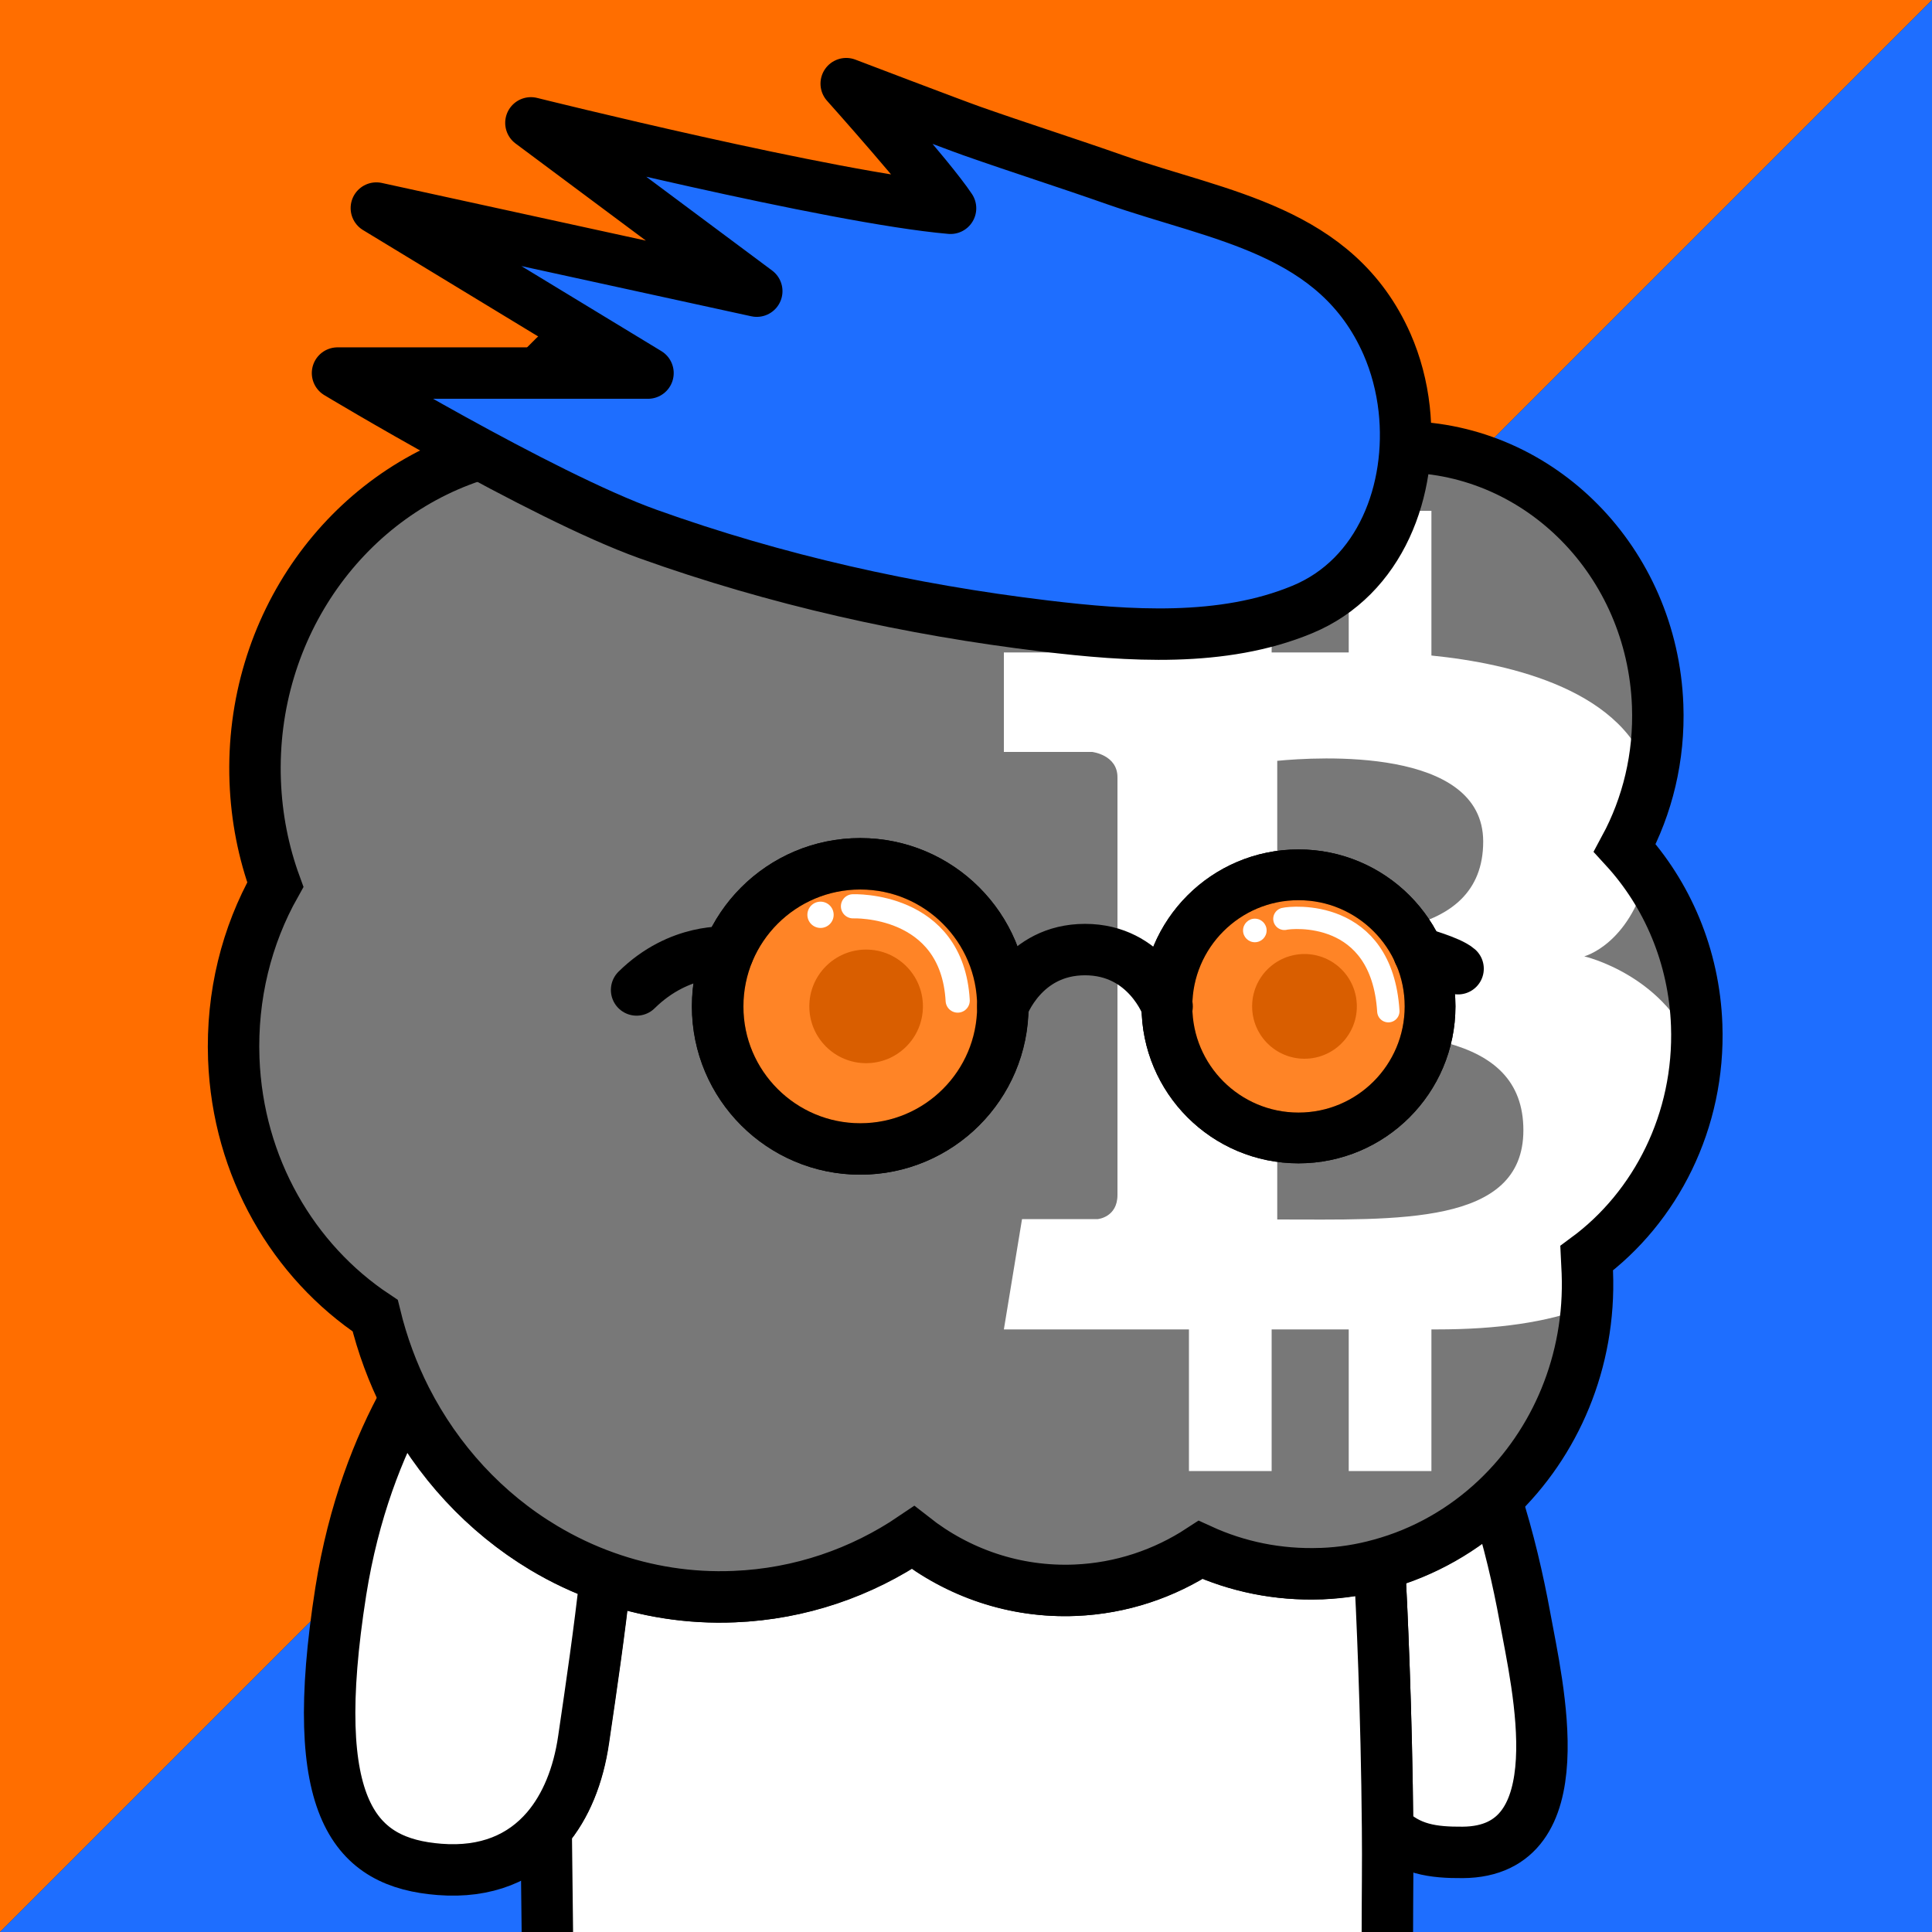
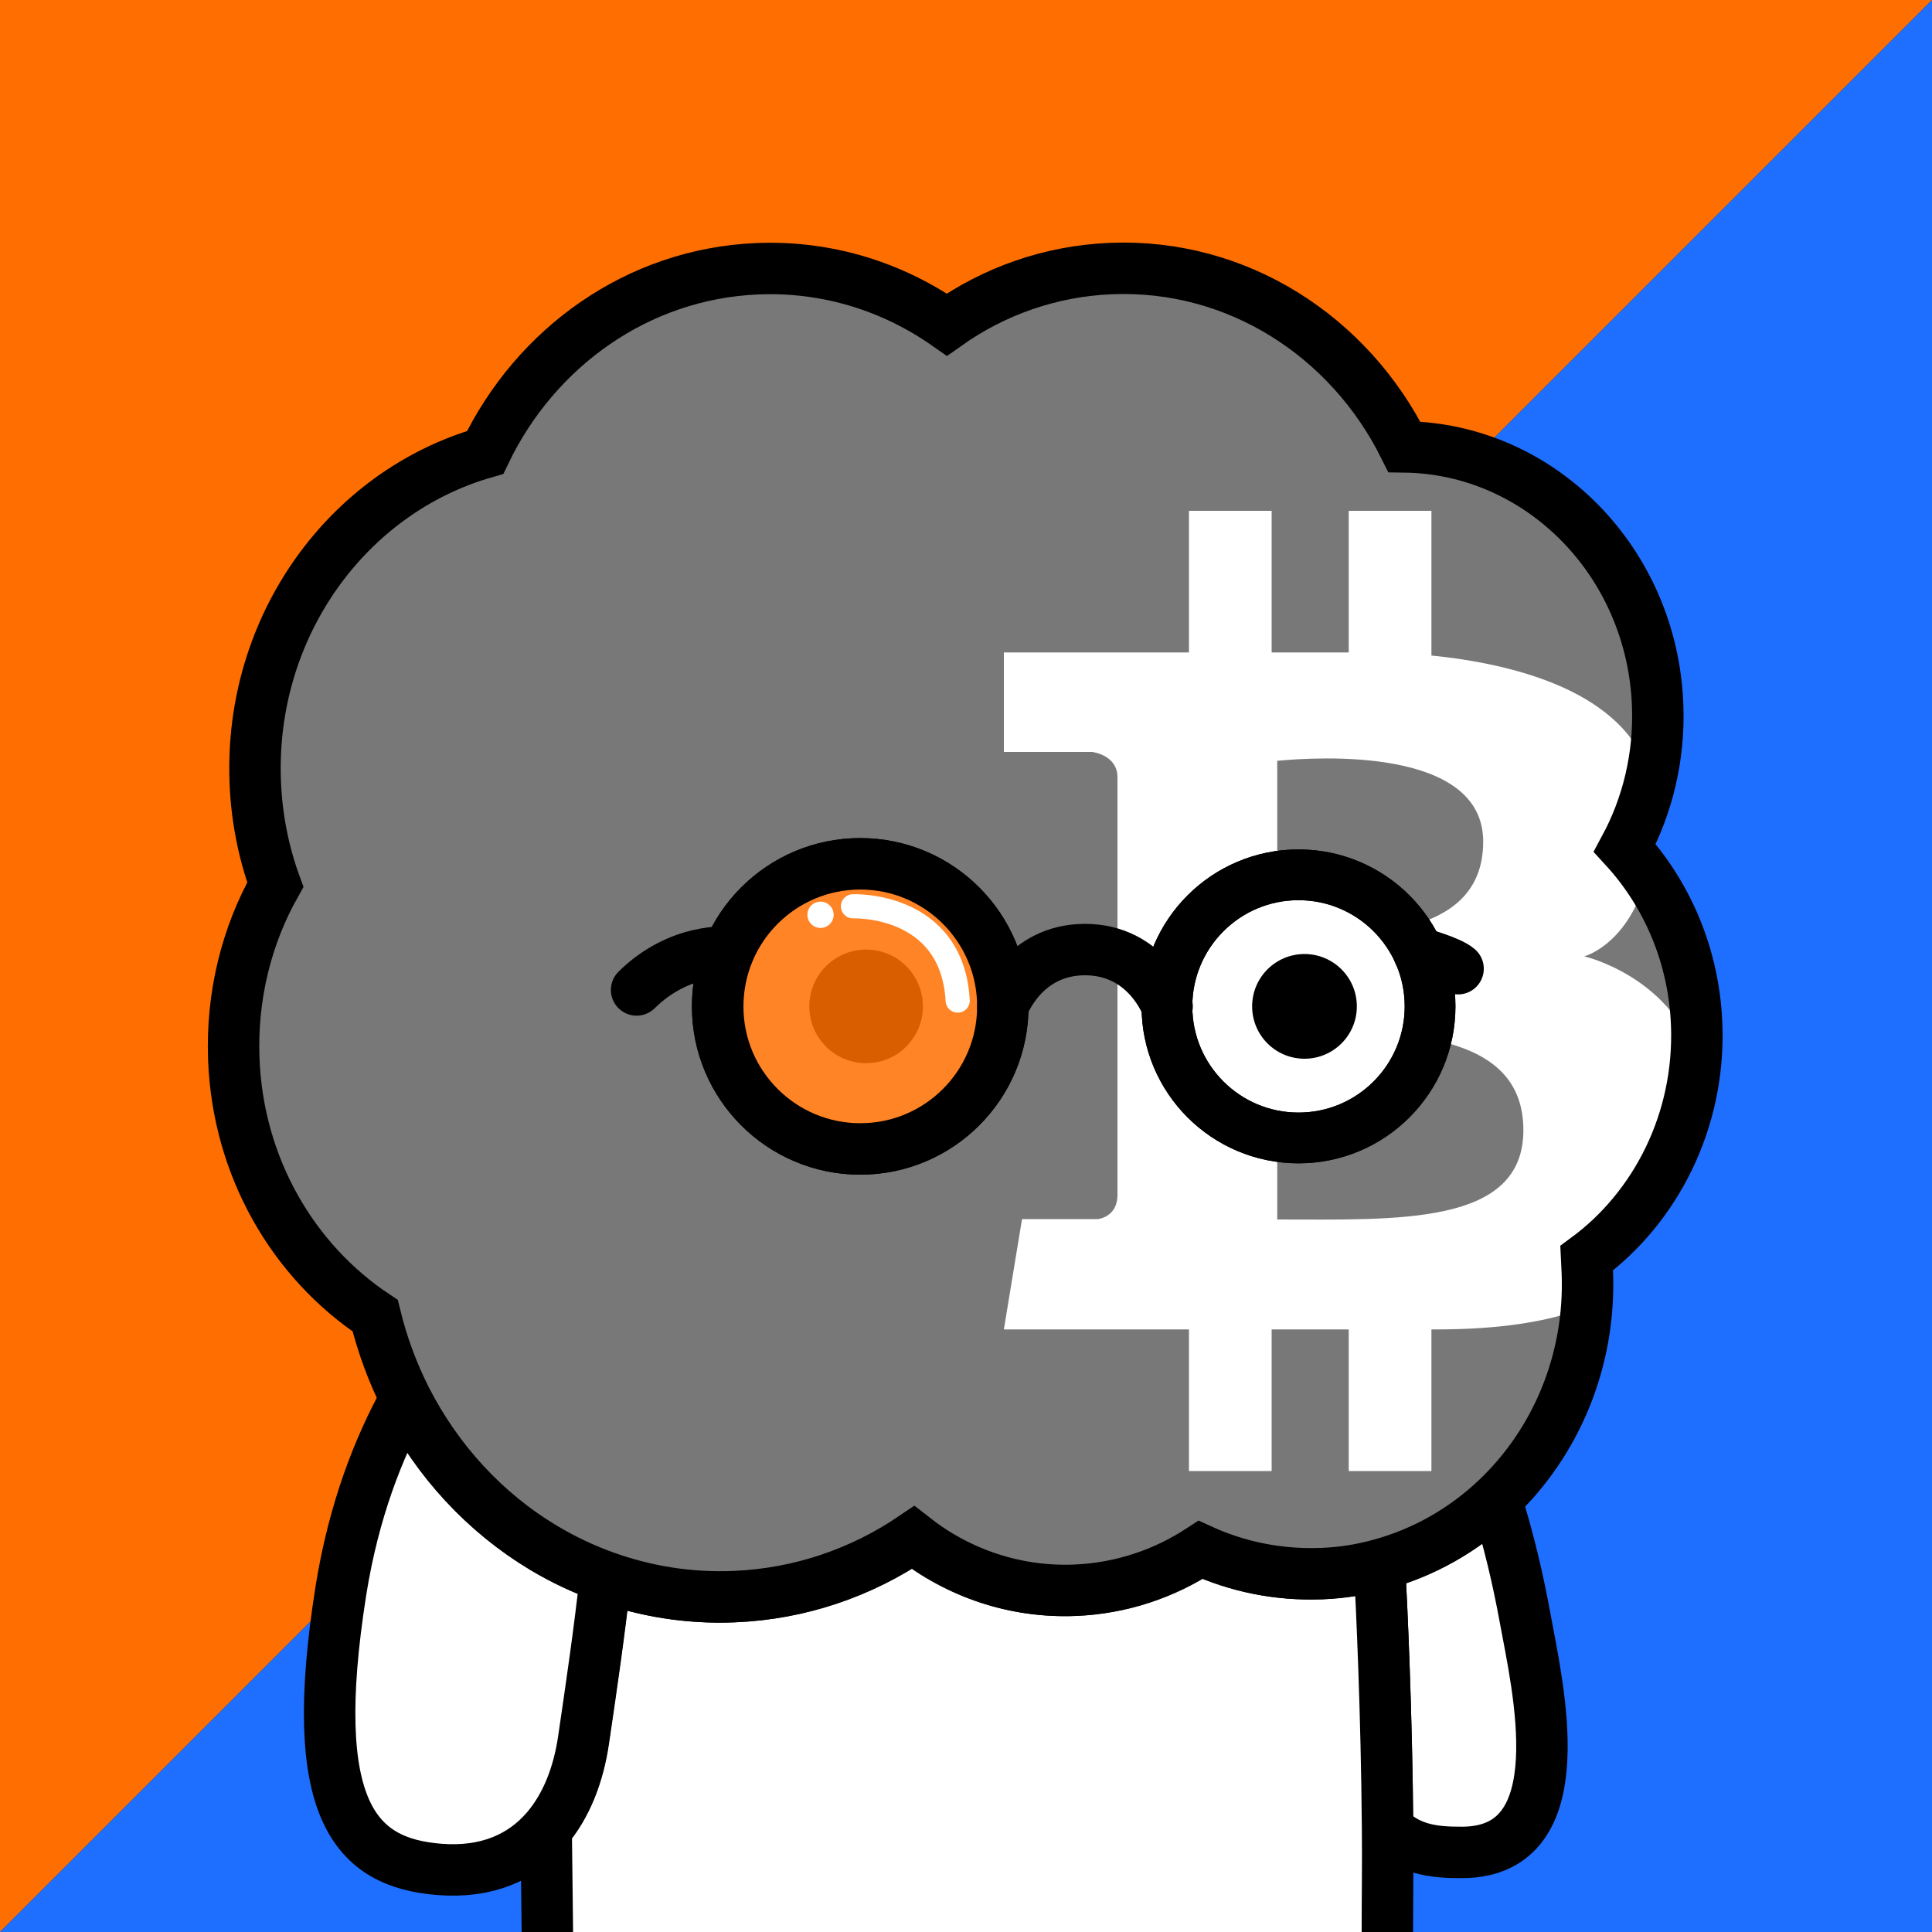
<svg xmlns="http://www.w3.org/2000/svg" xmlns:xlink="http://www.w3.org/1999/xlink" xml:space="preserve" id="レイヤー_1" x="0" y="0" style="enable-background:new 0 0 1000 1000" version="1.1" viewBox="0 0 1000 1000">
  <rect x="0" y="0" width="1000" height="1000" fill="#333333" stroke="none" />
  <style>.st0{fill:#ff6e00}.st3{stroke:#000;stroke-width:26.621;stroke-linecap:round;stroke-linejoin:round;stroke-miterlimit:10}.st3,.st6{fill:#fff}.st14{fill:none;stroke:#000;stroke-width:26.619;stroke-linecap:round;stroke-miterlimit:10}</style>
  <path d="M1000 0H0v1000L1000 0z" class="st0" />
  <path d="M1000 0 0 1000h1000z" style="fill:#1e6eff" />
  <defs>
    <path id="SVGID_1_" d="M0 0h1000v1000H0z" />
  </defs>
  <clipPath id="SVGID_00000098214107438958740160000000239591727835066243_">
    <use xlink:href="#SVGID_1_" style="overflow:visible" />
  </clipPath>
  <g style="clip-path:url(#SVGID_00000098214107438958740160000000239591727835066243_)">
    <path d="M718.2 946.2c11 11.1 23.6 12.7 38.9 12.6 59.4-.4 38.7-86.1 32.2-121.8-3.5-19.1-8.4-40.4-15.1-61.2-16.8 16-37.4 27.8-60.2 34 1.2 22.5 3.7 76.1 4.2 136.4z" class="st3" />
    <path d="M718.1 1000c0-18 .3-36.2.1-53.8-.5-60.3-3-114-4.2-136.4-9.7 2.6-19.8 4.2-30.2 4.7h-.5c-22.1.8-43.2-3.6-62.2-12.3-18.8 12.4-41 19.9-64.8 20.9-31.4 1.3-60.7-9-84-27.3-26.8 18.1-58.4 29.2-92.5 30.6-23.3 1-45.7-2.7-66.6-10.1-3 28.1-7.2 56.2-11.3 84.1-2.7 18.7-9.1 34.7-19.2 46.4.2 17.8.4 35 .6 51.8v1.5" style="fill:#fff;stroke:#000;stroke-width:26.621;stroke-linejoin:round;stroke-miterlimit:10" />
    <path d="M281.1 801.1c-30.1-18.1-54.9-44.8-71.3-77-13.8 25-26.8 57.9-33.4 99.5-17.9 113.7 7.6 140.6 51.1 144 24.3 1.9 42.7-6.1 55.4-20.9 10-11.7 16.5-27.7 19.2-46.4 4.1-27.9 8.2-55.9 11.3-84.1-11.4-3.9-22.1-9-32.3-15.1z" class="st3" />
  </g>
  <path d="M878.2 530.6c-1.3-35.7-15.3-67.8-37.2-91.7 11.7-21.7 18-47 17-73.8-2.8-74.4-60.8-132.9-131.1-133.8-28.4-57.1-86.4-95-151.9-92.3-31.5 1.3-60.6 11.8-84.9 29-28-19.6-61.9-30.4-98.1-28.9-62.1 2.6-114.8 40.8-140.9 95.1-71.1 20.3-122 89.8-119 170.2.7 18.8 4.3 36.8 10.4 53.5-14.8 26.3-22.7 57.3-21.5 90.1 2.1 56.3 30.9 104.9 73.2 133 3.7 15.2 9.1 29.7 15.9 43.1 16.4 32.2 41.2 59 71.3 77 10.2 6.1 20.9 11.2 32.2 15.2 20.8 7.4 43.3 11.1 66.6 10.1 34.1-1.4 65.8-12.5 92.5-30.6 23.3 18.3 52.6 28.6 84 27.3 23.8-1 46-8.6 64.8-20.9 19 8.7 40.1 13.1 62.2 12.3h.5c10.4-.4 20.5-2 30.2-4.7 22.8-6.2 43.3-18 60.2-34 30.4-28.8 48.8-71 47-117.2-.1-2.4-.3-4.9-.4-7.3 35.8-26.4 58.8-71.1 57-120.7z" style="fill:#787878" />
  <path d="M821.2 658.6c-.1-2.4-.3-4.9-.4-7.3 32.3-23.6 54.1-61.7 57-104.9C863.2 504.9 820 495 820 495s23-6 32.4-41.8c-3.5-5-7.4-9.8-11.5-14.3 5.9-11 10.5-23 13.4-35.6-11.7-45.9-72.4-59.9-113.4-64v-74.9h-42.8v73.3h-39.9v-73.3h-42.8v73.3h-95.8v51.5h45.7s13.1 1.5 13.1 13.1v216.2c0 11.6-10.2 12.5-10.2 12.5H529l-9.4 57.1h95.8v73.3h42.8v-73.3h39.9v73.3h42.8v-73.3h2.9c31.3 0 56.8-3.7 77.1-11.4.4-6 .6-12 .3-18.1zM661.1 393.8c20.5-2 106.6-7.4 106.6 41.8 0 52.4-68.2 48.6-106.6 48v-89.8zm0 237.4v-98c64.7 0 127.4.5 127.4 51.8 0 49.6-65.5 46.2-127.4 46.2z" class="st6" />
  <path d="M878.2 530.6c-1.3-35.7-15.3-67.8-37.2-91.7 11.7-21.7 18-47 17-73.8-2.8-74.4-60.8-132.9-131.1-133.8-28.4-57.1-86.4-95-151.9-92.3-31.5 1.3-60.6 11.8-84.9 29-28-19.6-61.9-30.4-98.1-28.9-62.1 2.6-114.8 40.8-140.9 95.1-71.1 20.3-122 89.8-119 170.2.7 18.8 4.3 36.8 10.4 53.5-14.8 26.3-22.7 57.3-21.5 90.1 2.1 56.3 30.9 104.9 73.2 133 3.7 15.2 9.1 29.7 15.9 43.1 16.4 32.2 41.2 59 71.3 77 10.2 6.1 20.9 11.2 32.2 15.2 20.8 7.4 43.3 11.1 66.6 10.1 34.1-1.4 65.8-12.5 92.5-30.6 23.3 18.3 52.6 28.6 84 27.3 23.8-1 46-8.6 64.8-20.9 19 8.7 40.1 13.1 62.2 12.3h.5c10.4-.4 20.5-2 30.2-4.7 22.8-6.2 43.3-18 60.2-34 30.4-28.8 48.8-71 47-117.2-.1-2.4-.3-4.9-.4-7.3 35.8-26.4 58.8-71.1 57-120.7z" style="fill:none;stroke:#000;stroke-width:26.621;stroke-miterlimit:10" />
-   <path d="M726.8 211.7c-1.3-11.7-4.3-23.1-8.9-33.6-26.1-59.1-86.3-66-140.6-85-24.7-8.7-49.6-16.6-74.3-25.3-10.2-3.6-65-24.5-65-24.5s43.5 48.6 54 64.5c-61.1-5.3-217.2-44.2-217.2-44.2l116.9 87.1-196.9-43 140.6 85.4H174.7s105.4 63.5 160.7 83.3c66.4 23.8 135.4 39.2 205.4 47.6 43.3 5.2 92 8.6 133.2-8.5 40.7-16.8 57.4-62.1 52.8-103.8z" style="fill:#1e6eff;stroke:#000;stroke-width:26.621;stroke-linejoin:round;stroke-miterlimit:10" />
  <circle cx="672.1" cy="520.9" r="68.1" style="fill:#fff;stroke:#000;stroke-width:26.273;stroke-miterlimit:10" />
  <circle cx="675.2" cy="520.9" r="27.1" />
  <circle cx="445.2" cy="520.9" r="73.8" style="fill:#fff;stroke:#000;stroke-width:26.619;stroke-miterlimit:10" />
  <circle cx="448.3" cy="520.9" r="29.4" />
  <g style="opacity:.85">
-     <circle cx="672.1" cy="520.9" r="68.1" class="st0" />
    <circle cx="445.2" cy="520.9" r="73.8" class="st0" />
  </g>
  <path d="M441.5 469.1s51.3-2.1 54.2 48.8" style="fill:none;stroke:#fff;stroke-width:12.5;stroke-linecap:round;stroke-miterlimit:10" />
  <circle cx="424.7" cy="473.5" r="6.8" class="st6" />
  <circle cx="649.5" cy="481.6" r="6.1" class="st6" />
  <path d="M664.8 475.6c3.5-.9 50.4-5.8 53.8 47.8" style="fill:none;stroke:#fff;stroke-width:11.562;stroke-linecap:round;stroke-miterlimit:10" />
  <path d="M734.4 493.2s16 4.4 20.3 8.2M519.1 520.9s10.4-29.4 42.5-29.4 42.5 29.4 42.5 29.4" class="st14" />
  <circle cx="672.1" cy="520.9" r="68.1" style="fill:none;stroke:#000;stroke-width:26.273;stroke-miterlimit:10" />
  <path d="M519.1 520.9c0 40.8-33.1 73.8-73.8 73.8s-73.9-33.1-73.8-73.8c0-40.8 33.1-73.8 73.8-73.8 40.7 0 73.8 33.1 73.8 73.8z" style="fill:none;stroke:#000;stroke-width:26.619;stroke-miterlimit:10" />
  <path d="M376.9 492.9s-25.1-2.5-47.4 19.5" class="st14" />
</svg>